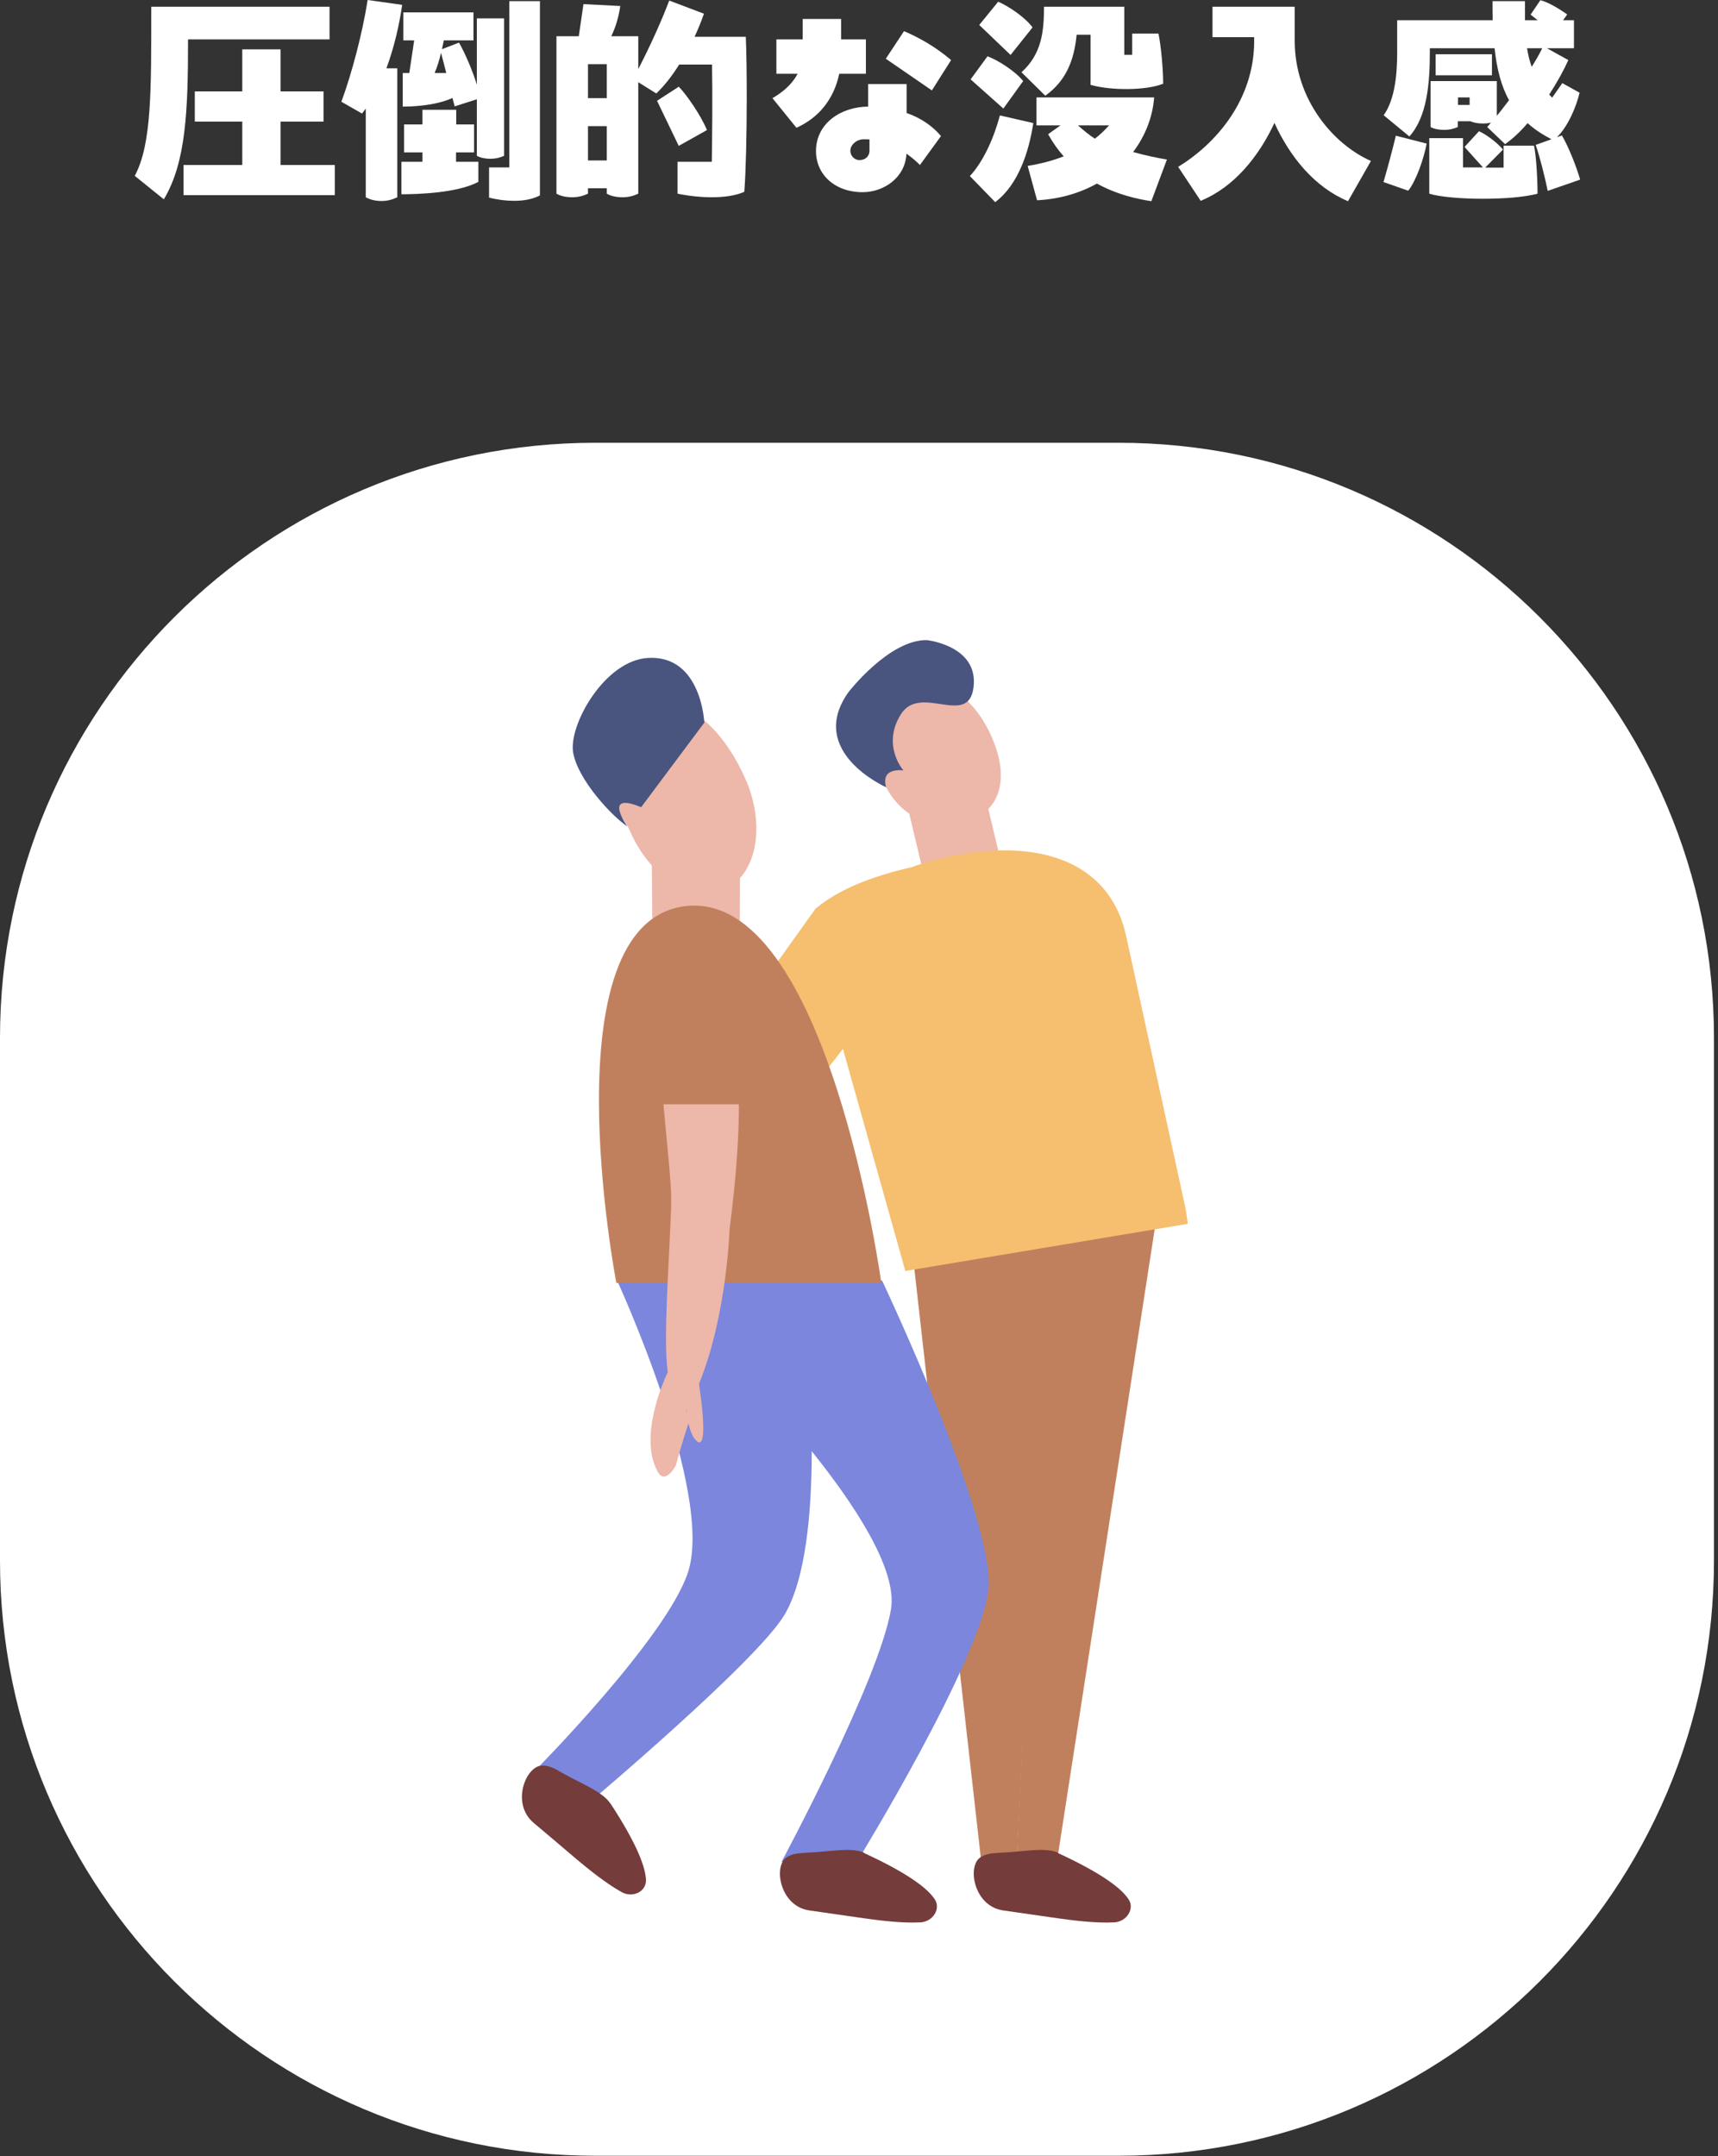
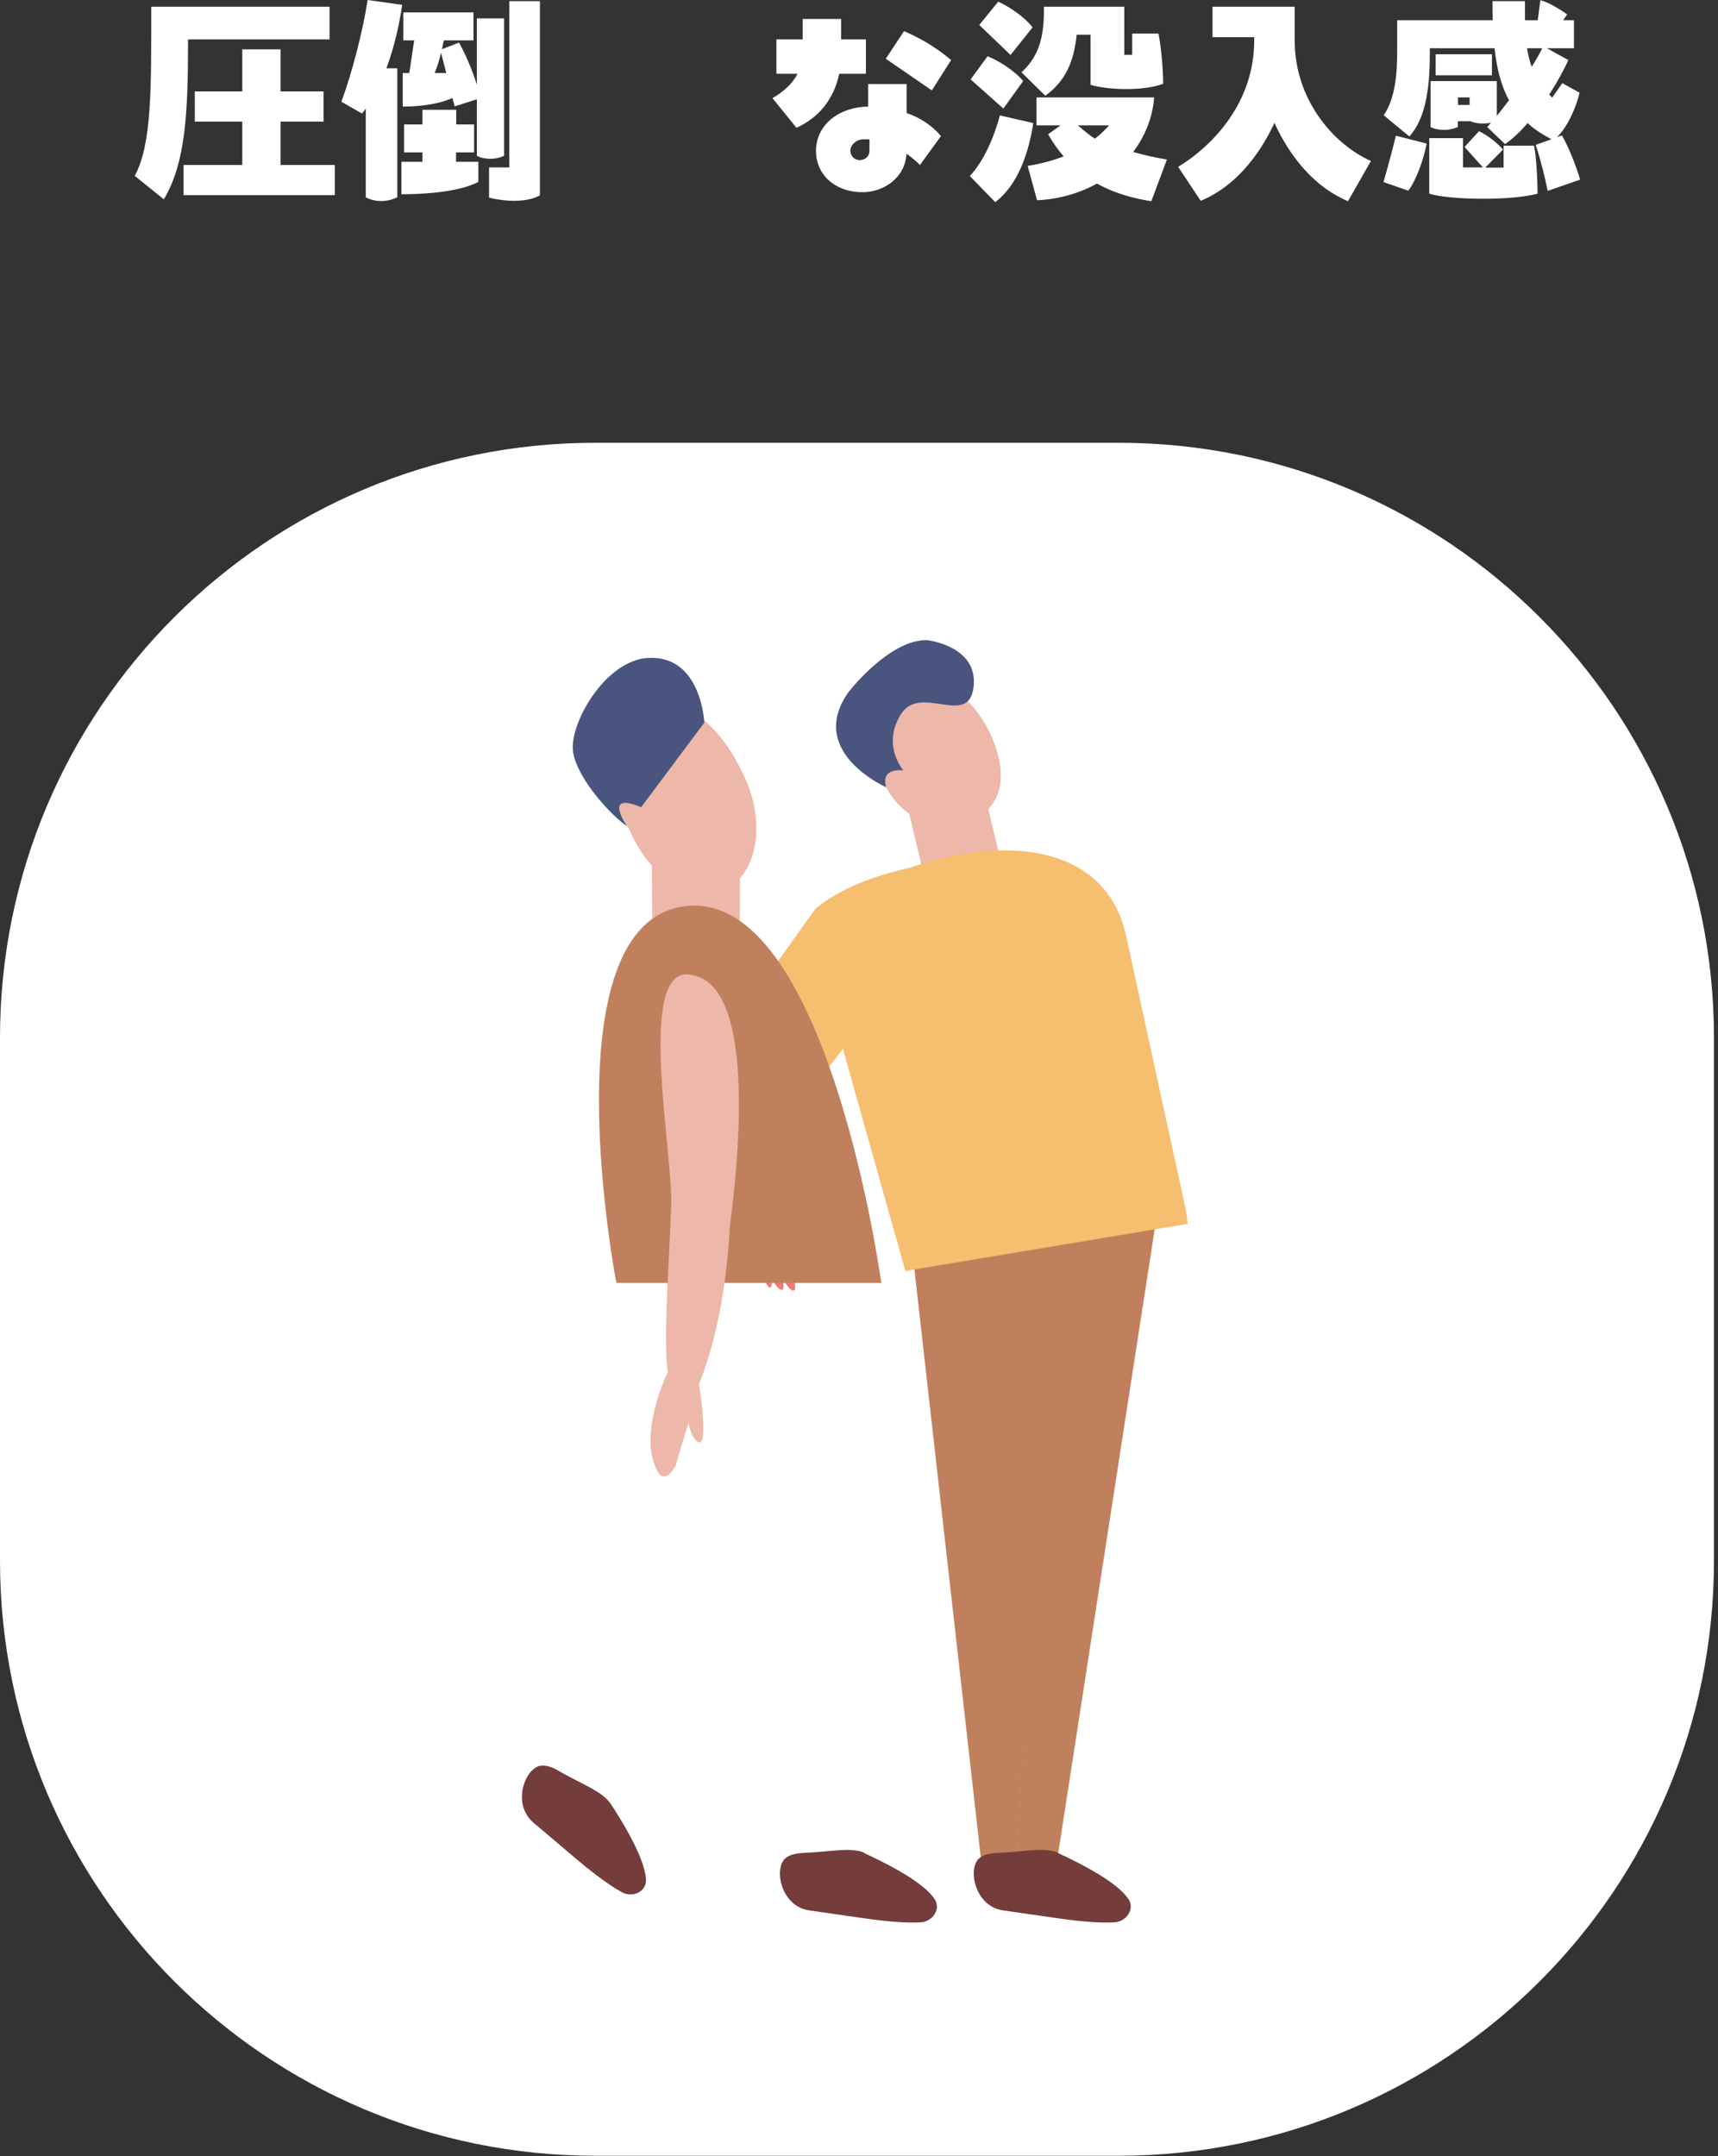
<svg xmlns="http://www.w3.org/2000/svg" width="204" height="256" viewBox="0 0 204 256" fill="none">
  <rect x="0" y="0" width="204" height="256" fill="#333333" stroke="none" />
  <path d="M132.822 52.57H70.699C31.653 52.57 0 84.202 0 123.221V185.301C0 224.321 31.653 255.952 70.699 255.952H132.822C171.868 255.952 203.521 224.321 203.521 185.301V123.221C203.521 84.202 171.868 52.57 132.822 52.57Z" fill="white" />
  <g clip-path="url(#clip0_104_3010)">
    <path d="M137.31 144.651L125.548 220.737L120.715 221.132L124.351 144.651H137.31Z" fill="#C1805D" />
    <path d="M117.632 87.221C119.865 92.1 118.898 95.724 115.653 97.234C112.384 98.768 107.298 97.954 105.042 93.076C102.787 88.197 104.398 82.668 107.666 81.134C110.934 79.601 115.399 82.342 117.632 87.221Z" fill="#EDB7A9" />
    <path d="M108.102 146.487L116.526 221.132H120.715H120.738L124.351 147.579L108.102 146.487Z" fill="#C1805D" />
    <path d="M118.689 101.649L109.62 103.554L107.664 95.329L116.732 93.424L118.689 101.649Z" fill="#EDB7A9" />
    <path d="M105.226 93.471C105.226 93.471 95.743 89.289 100.715 82.226C100.715 82.203 105.571 75.93 110.06 76C110.06 76 116.182 76.651 115.607 81.553C115.031 86.455 109.3 81.111 106.975 84.805C104.651 88.499 107.275 91.473 107.275 91.473C107.275 91.473 104.513 91.031 105.226 93.471Z" fill="#49557F" />
    <path d="M141.038 145.279C140.969 144.861 140.854 143.838 140.762 143.42L133.719 111.127C131.717 101.974 122.947 99.65 113.165 101.602C103.384 103.53 96.294 108.99 98.297 118.143C98.297 118.143 107.388 150.483 107.503 150.901L141.061 145.302L141.038 145.279Z" fill="#F6BE6F" />
    <path d="M95.743 116.239C95.743 116.239 92.682 106.411 108.126 102.996L105.663 114.171L95.743 116.239Z" fill="#F6BE6F" />
    <path d="M86.03 123.022C83.889 126.112 84.465 127.111 84.465 127.111L91.485 150.25L93.441 149.669C93.441 149.669 93.234 138.332 92.152 127.25L86.007 123.022H86.03Z" fill="#F27979" />
    <path d="M94.543 131.107C101.149 124.091 106.673 115.565 106.052 112.521C106.052 112.521 122.163 105.296 119.861 103.228C117.813 101.393 103.842 102.09 96.845 107.875L86.027 123.022L94.543 131.107Z" fill="#F6BE6F" />
    <path d="M94.476 147.951C94.775 149.554 93.992 151.04 92.726 151.296C91.46 151.552 90.172 150.436 89.872 148.857C89.573 147.254 90.356 145.767 91.622 145.511C92.888 145.256 94.176 146.371 94.476 147.951Z" fill="#F27979" />
    <path d="M94.937 146.557C95.973 147.021 96.663 147.695 96.502 148.067C96.341 148.462 95.374 148.392 94.338 147.951C93.303 147.486 92.612 146.812 92.773 146.441C92.934 146.046 93.901 146.115 94.937 146.557Z" fill="#F27979" />
    <path d="M94.776 149.809C95.328 151.017 95.536 152.132 95.213 152.272C94.891 152.411 94.201 151.552 93.625 150.32C93.073 149.112 92.866 147.997 93.188 147.858C93.51 147.718 94.201 148.578 94.776 149.809Z" fill="#F27979" />
    <path d="M93.831 150.762C94.383 151.97 94.59 153.085 94.268 153.224C93.946 153.364 93.255 152.504 92.68 151.273C92.127 150.065 91.92 148.95 92.243 148.81C92.565 148.671 93.255 149.53 93.831 150.762Z" fill="#F27979" />
    <path d="M92.452 150.668C93.004 151.877 93.211 152.992 92.889 153.131C92.567 153.27 91.876 152.411 91.301 151.18C90.749 149.972 90.541 148.856 90.864 148.717C91.186 148.578 91.876 149.437 92.452 150.668Z" fill="#F27979" />
    <path d="M91.482 150.576C91.735 151.784 91.712 152.806 91.436 152.876C91.16 152.946 90.722 151.993 90.469 150.785C90.216 149.577 90.239 148.555 90.515 148.485C90.791 148.415 91.229 149.368 91.482 150.576Z" fill="#F27979" />
    <path d="M77.513 116.122L77.375 99.441L87.87 103.856L87.847 109.431L77.513 116.122Z" fill="#EDB7A9" />
    <path d="M88.561 92.588C90.955 98.117 89.804 103.949 86.007 105.621C82.209 107.294 77.191 104.181 74.798 98.652C74.038 96.886 72.036 95.097 72.059 93.215C72.105 89.219 75.396 85.316 77.974 84.178C81.772 82.505 86.191 87.082 88.561 92.611V92.588Z" fill="#EDB7A9" />
-     <path d="M93.14 191.744C89.826 197.296 69.733 214.209 69.733 214.209L63.449 210.306C63.449 210.306 79.169 194.462 81.701 186.656C84.808 177.084 73.277 152.04 73.277 152.04H104.741C104.741 152.04 118.09 180.267 117.376 188.538C116.663 196.808 101.748 221.063 101.748 221.063H92.795C92.795 221.063 104.372 199.526 105.799 191.07C106.605 186.238 101.173 178.269 96.386 172.298C96.386 179.709 95.649 187.539 93.14 191.744Z" fill="#7B86DC" />
    <path d="M104.65 152.318C104.65 152.318 98.229 105.435 81.312 107.596C64.97 109.687 73.187 152.318 73.187 152.318H104.65Z" fill="#C1805D" />
    <path d="M81.819 115.704C88.931 116.424 88.355 132.733 86.629 145.953C86.629 145.953 86.33 155.989 83.085 164.097C79.816 172.228 79.862 167.001 79.287 162.912C78.712 158.823 79.517 149.228 79.701 142.979C79.885 136.729 75.604 115.077 81.796 115.681L81.819 115.704Z" fill="#EDB7A9" />
    <path d="M79.285 162.936C79.285 162.936 75.626 170.323 78.112 174.761C79.009 176.341 80.252 173.994 80.252 173.994C80.252 173.994 80.85 171.694 81.932 168.442L79.285 162.936Z" fill="#EDB7A9" />
    <path d="M82.946 163.957C82.946 163.957 84.419 172.948 82.6 170.973C81.519 169.812 81.473 166.536 81.473 166.536L82.946 163.934V163.957Z" fill="#EDB7A9" />
    <path d="M83.634 85.827C83.634 85.827 83.312 77.766 76.96 78.114C71.804 78.393 67.523 86.059 68.052 89.312C68.582 92.564 72.725 96.979 74.497 98.117C74.497 98.117 71.459 93.889 76.131 95.84L83.611 85.827H83.634Z" fill="#49557F" />
    <path d="M102.624 220.017C108.01 222.503 110.174 224.269 110.979 225.477C111.762 226.615 110.772 228.172 109.276 228.241C107.113 228.357 104.374 228.009 102.578 227.753C99.632 227.335 99.057 227.242 96.111 226.824C92.658 226.336 91.83 221.713 93.326 220.575C93.993 220.064 94.937 220.017 95.788 219.971C98.343 219.878 101.082 219.274 102.601 219.971L102.624 220.017Z" fill="#743C3A" />
    <path d="M125.64 220.017C131.026 222.503 133.189 224.269 133.995 225.477C134.777 226.615 133.788 228.172 132.292 228.241C130.128 228.357 127.389 228.009 125.594 227.753C122.648 227.335 122.072 227.242 119.126 226.824C115.674 226.336 114.845 221.713 116.341 220.575C117.009 220.064 117.952 220.017 118.804 219.971C121.359 219.878 124.098 219.274 125.617 219.971L125.64 220.017Z" fill="#743C3A" />
    <path d="M72.471 214.093C75.739 219.088 76.637 221.736 76.706 223.2C76.752 224.594 75.118 225.384 73.806 224.64C71.918 223.595 69.755 221.829 68.374 220.668C66.095 218.739 65.658 218.344 63.356 216.416C60.686 214.139 62.39 209.795 64.277 209.632C65.129 209.563 65.934 210.004 66.671 210.445C68.903 211.723 71.527 212.699 72.448 214.093H72.471Z" fill="#743C3A" />
-     <path d="M80.737 114.845C80.737 114.845 73.832 119.491 76.134 131.107H89.944C89.944 131.107 89.944 112.521 80.737 114.845Z" fill="#C1805D" />
  </g>
  <g clip-path="url(#clip1_104_3010)">
    <path d="M39.109 4.68H22.329C22.329 13.17 22.084 19.276 19.454 23.666L16 20.88C18.028 17.114 17.961 10.674 17.961 0.802H39.131V4.68H39.109ZM33.315 14.44V19.588H39.755V23.175H21.794V19.588H28.769V14.44H23.131V10.852H28.769V5.861H33.315V10.852H38.418V14.44H33.315Z" fill="white" />
    <path d="M47.755 0.579C47.443 2.786 46.842 5.526 45.883 8.111H47.176V23.421C46.619 23.688 46.017 23.866 45.304 23.866C44.591 23.866 43.945 23.71 43.432 23.421V12.88C43.321 13.036 43.142 13.304 42.986 13.482L40.535 12.078C41.761 8.78 43.053 3.877 43.655 0L47.778 0.579H47.755ZM54.151 18.095V19.209H56.803V21.593C54.262 22.953 49.404 23.064 47.666 23.064V19.209H50.162V18.095H47.978V14.774H50.162V13.036H54.173V14.774H56.29V18.095H54.173H54.151ZM53.995 12.657L53.727 11.632C51.544 12.635 48.468 12.657 47.822 12.657V8.669H48.602L49.181 4.791H47.889V1.471H56.223V4.791H52.702L52.479 5.838L54.507 5.059C55.287 6.462 56.067 8.29 56.624 10.05V2.184H59.855V18.496C59.321 18.741 58.83 18.852 58.229 18.852C57.627 18.852 57.048 18.741 56.624 18.496V11.788L53.972 12.635L53.995 12.657ZM52.992 8.669L52.368 6.262C52.19 7.064 51.945 7.866 51.61 8.669H52.97H52.992ZM60.479 0.134H64.112V23.198C63.332 23.621 62.285 23.844 61.059 23.844C60.145 23.844 59.142 23.733 58.073 23.465V19.877H60.479V0.134Z" fill="white" />
-     <path d="M88.67 11.699C88.67 16.045 88.559 20.546 88.381 22.774C87.445 23.198 86.108 23.421 84.525 23.421C83.3 23.421 81.896 23.287 80.448 22.997V19.209H84.525C84.57 15.354 84.615 11.521 84.548 7.666H80.648C79.801 9.025 78.865 10.206 77.929 11.098L75.79 9.76V22.997C75.211 23.265 74.631 23.421 73.918 23.421C73.205 23.421 72.559 23.287 72.046 22.997V22.351H69.818V22.997C69.239 23.265 68.659 23.421 67.946 23.421C67.233 23.421 66.587 23.287 66.074 22.997V4.301H68.726L69.283 0.49L73.651 0.713C73.495 1.85 73.138 3.187 72.581 4.301H75.79V8.201C77.261 5.371 78.642 2.251 79.467 0.067L83.59 1.627C83.278 2.518 82.899 3.454 82.475 4.368H88.559C88.648 6.418 88.67 9.047 88.67 11.722V11.699ZM69.818 7.621V11.655H72.046V7.621H69.818ZM72.046 19.053V14.975H69.818V19.053H72.046ZM80.603 17.337L78.019 11.967L80.603 10.295C81.517 11.231 83.233 13.705 83.946 15.443L80.603 17.315V17.337Z" fill="white" />
    <path d="M95.333 2.25H99.879V4.679H102.82V8.757H99.656C98.987 11.877 97.16 13.994 94.575 15.175L91.723 11.654C92.881 10.986 94.018 10.072 94.709 8.757H92.191V4.679H95.31V2.25H95.333ZM103.11 9.983H107.656V13.415C109.305 13.994 110.709 14.93 111.734 16.156L109.238 19.587C108.748 19.097 108.213 18.652 107.634 18.25C107.5 21.081 104.959 22.819 102.419 22.819C99.166 22.819 96.893 20.746 96.893 17.939C96.893 14.64 99.856 12.68 103.088 12.657V9.961L103.11 9.983ZM103.244 16.557C103.021 16.535 102.798 16.535 102.575 16.535C101.684 16.535 100.971 17.225 100.971 17.894C100.971 18.451 101.416 19.008 102.062 19.008C102.709 19.008 103.244 18.585 103.244 17.894V16.557ZM110.664 10.741L105.182 6.975L107.344 3.699C108.971 4.39 110.976 5.459 112.937 7.131L110.664 10.719V10.741Z" fill="white" />
    <path d="M122.696 14.618C122.184 18.006 120.913 21.95 118.172 24L115.164 20.903C116.791 19.165 118.039 16.312 118.73 13.705L122.718 14.618H122.696ZM119.131 12.88L115.253 9.426L117.259 6.685C118.484 7.131 120.557 8.446 121.493 9.627L119.131 12.903V12.88ZM120 6.529L116.278 2.964L118.529 0.201C119.844 0.78 121.738 2.073 122.607 3.254L119.977 6.552L120 6.529ZM121.292 8.58C123.721 6.396 123.966 3.677 123.966 0.802H133.504V6.507H134.44V3.989H137.56C137.849 5.371 138.117 8.089 138.117 9.939C136.111 10.763 131.855 10.763 129.493 10.072V4.123H127.844C127.532 7.309 126.507 9.649 124.122 11.365L121.292 8.58ZM136.713 23.889C135.108 23.644 132.679 23.131 130.25 21.794C128.223 22.93 125.816 23.644 123.142 23.777L122.028 19.699C123.521 19.454 124.947 19.098 126.306 18.563C125.615 17.783 125.014 16.936 124.457 15.933L125.927 14.886H123.075V11.566H137.047C136.869 13.928 135.977 16.156 134.551 18.05C136.044 18.474 137.493 18.763 138.562 18.942L136.713 23.889ZM128 14.886C128.668 15.488 129.359 16.045 130.005 16.468C130.629 16 131.164 15.465 131.699 14.886H128Z" fill="white" />
    <path d="M162.784 19.12L160.066 23.889C156.077 22.217 153.18 18.63 151.33 14.596C149.458 18.607 146.539 22.217 142.573 23.844L139.898 19.811C144.378 17.07 148.924 11.877 148.924 4.858V4.412H143.976V0.802H153.737V4.836C153.737 11.833 158.35 17.159 162.807 19.12H162.784Z" fill="white" />
-     <path d="M164.277 21.616C164.812 19.788 165.369 17.694 165.748 16.112L169.403 17.047C169.091 18.763 168.177 21.438 167.219 22.641L164.277 21.616ZM185.47 16.089C186.272 17.449 187.23 19.9 187.631 21.326L183.776 22.663C183.464 21.059 182.818 18.541 182.35 17.203L184.222 16.535C183.13 15.956 182.194 15.354 181.392 14.619C180.545 15.621 179.631 16.468 178.717 17.114L176.6 15.086L177.046 14.552C176.734 14.641 176.4 14.663 176.066 14.663C175.531 14.663 174.996 14.574 174.595 14.396H173.102V15.086C172.567 15.309 172.077 15.421 171.497 15.421C170.851 15.421 170.294 15.309 169.871 15.086V9.627H177.737V13.749C178.227 13.17 178.695 12.524 179.185 11.9C178.272 10.229 177.737 8.245 177.47 5.727H169.782V6.217C169.782 9.85 169.47 13.861 167.353 16.201L164.3 13.683C165.681 11.744 165.904 8.646 165.904 6.217V2.407H177.247C177.224 1.694 177.224 0.936 177.224 0.134H181.08V2.407H182.595L181.748 1.738L182.907 0.022C183.821 0.245 185.158 1.048 186.094 1.716L185.603 2.407H186.896V5.727H183.687L186.227 7.131C185.737 8.245 184.935 9.716 183.954 11.231L184.311 11.588L185.514 9.872L187.564 11.008C187.185 12.613 186.205 15.02 184.868 16.29L185.514 16.067L185.47 16.089ZM176.355 19.9H178.539V17.293H182.149C182.417 18.429 182.573 21.326 182.573 22.997C180.99 23.421 178.495 23.599 176.043 23.599C173.458 23.599 170.94 23.376 169.715 22.997V16.401H173.726V19.878H176.088L173.904 17.449L175.62 15.577C176.6 16.023 177.871 17.025 178.472 17.761L176.355 19.9ZM177.158 8.936H170.472V6.44H177.158V8.936ZM173.124 12.457H174.506V11.566H173.124V12.457ZM181.325 5.727C181.458 6.552 181.637 7.287 181.882 7.933C182.372 7.153 182.795 6.418 183.13 5.727H181.302H181.325Z" fill="white" />
+     <path d="M164.277 21.616C164.812 19.788 165.369 17.694 165.748 16.112L169.403 17.047C169.091 18.763 168.177 21.438 167.219 22.641L164.277 21.616ZM185.47 16.089C186.272 17.449 187.23 19.9 187.631 21.326L183.776 22.663C183.464 21.059 182.818 18.541 182.35 17.203L184.222 16.535C183.13 15.956 182.194 15.354 181.392 14.619C180.545 15.621 179.631 16.468 178.717 17.114L176.6 15.086L177.046 14.552C176.734 14.641 176.4 14.663 176.066 14.663C175.531 14.663 174.996 14.574 174.595 14.396H173.102V15.086C172.567 15.309 172.077 15.421 171.497 15.421C170.851 15.421 170.294 15.309 169.871 15.086V9.627H177.737V13.749C178.227 13.17 178.695 12.524 179.185 11.9C178.272 10.229 177.737 8.245 177.47 5.727H169.782V6.217C169.782 9.85 169.47 13.861 167.353 16.201L164.3 13.683C165.681 11.744 165.904 8.646 165.904 6.217V2.407H177.247C177.224 1.694 177.224 0.936 177.224 0.134H181.08V2.407H182.595L182.907 0.022C183.821 0.245 185.158 1.048 186.094 1.716L185.603 2.407H186.896V5.727H183.687L186.227 7.131C185.737 8.245 184.935 9.716 183.954 11.231L184.311 11.588L185.514 9.872L187.564 11.008C187.185 12.613 186.205 15.02 184.868 16.29L185.514 16.067L185.47 16.089ZM176.355 19.9H178.539V17.293H182.149C182.417 18.429 182.573 21.326 182.573 22.997C180.99 23.421 178.495 23.599 176.043 23.599C173.458 23.599 170.94 23.376 169.715 22.997V16.401H173.726V19.878H176.088L173.904 17.449L175.62 15.577C176.6 16.023 177.871 17.025 178.472 17.761L176.355 19.9ZM177.158 8.936H170.472V6.44H177.158V8.936ZM173.124 12.457H174.506V11.566H173.124V12.457ZM181.325 5.727C181.458 6.552 181.637 7.287 181.882 7.933C182.372 7.153 182.795 6.418 183.13 5.727H181.302H181.325Z" fill="white" />
  </g>
  <defs>
    <clipPath id="clip0_104_3010">
      <rect width="79.038" height="152.265" fill="white" transform="translate(62 76)" />
    </clipPath>
    <clipPath id="clip1_104_3010">
      <rect width="171.632" height="24" fill="white" transform="translate(16)" />
    </clipPath>
  </defs>
</svg>